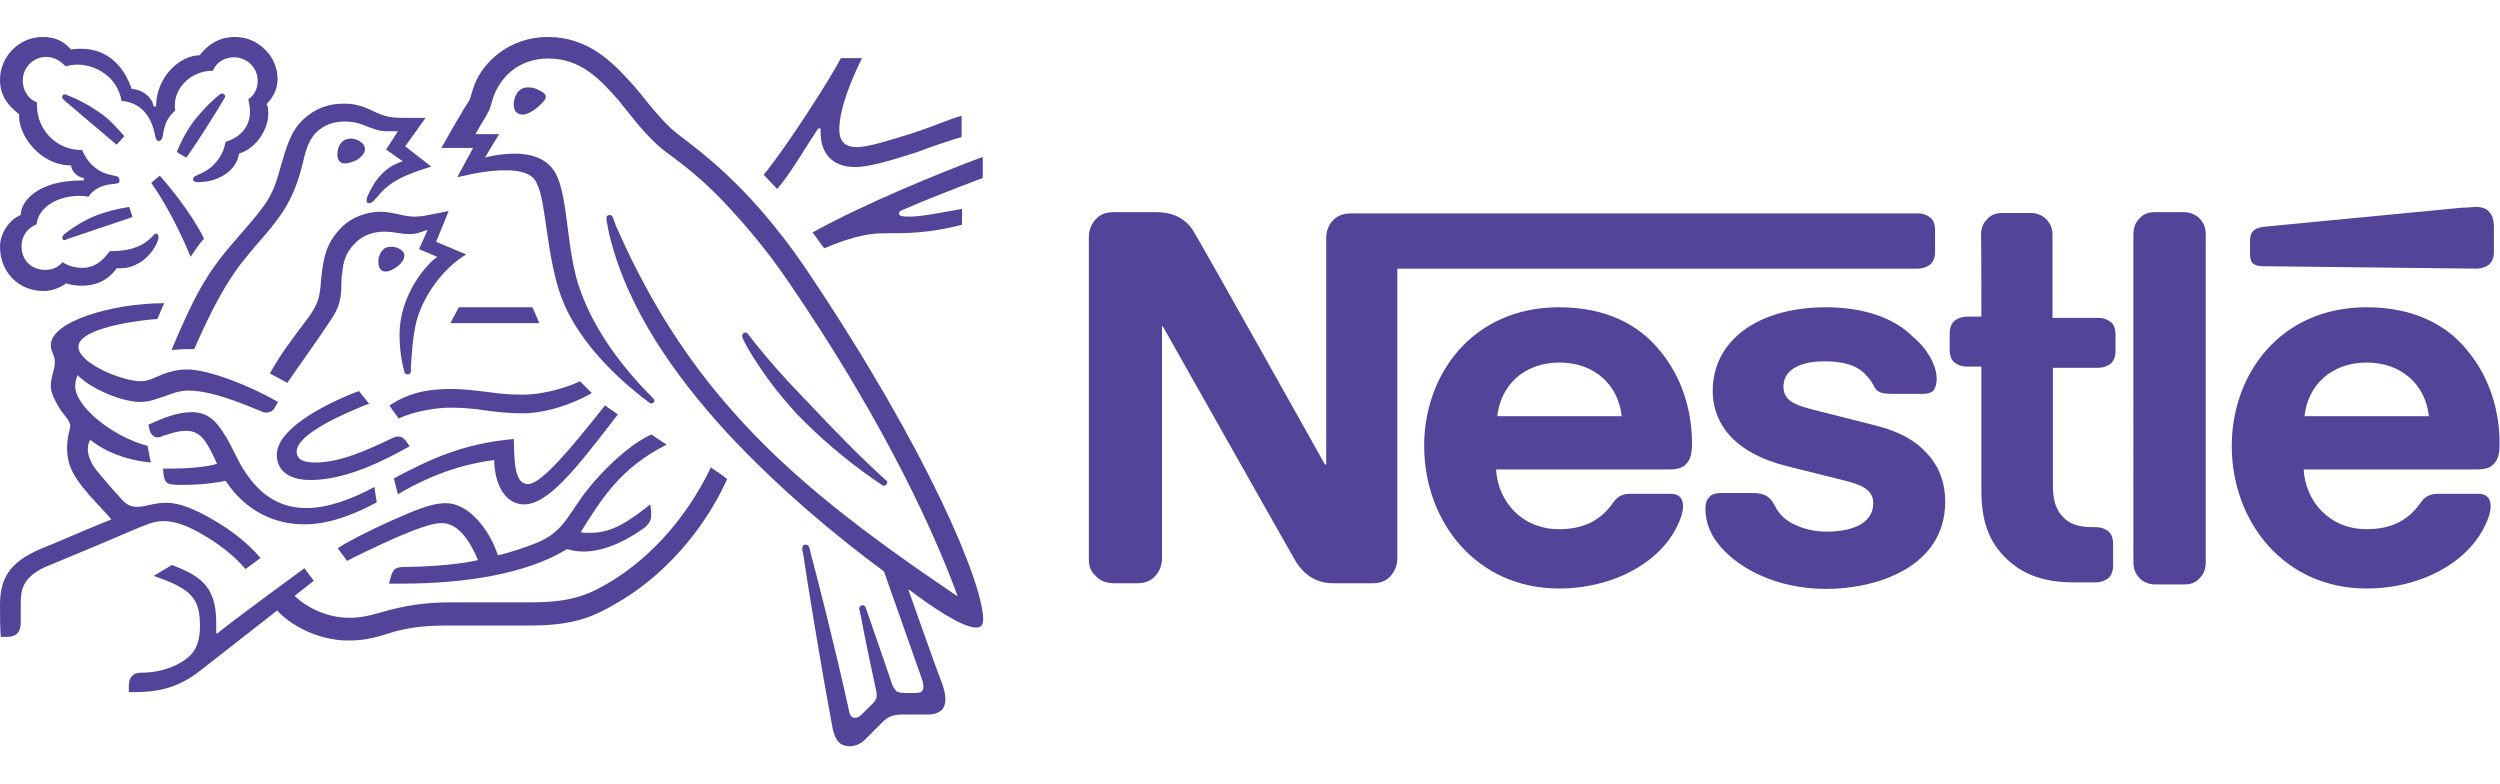
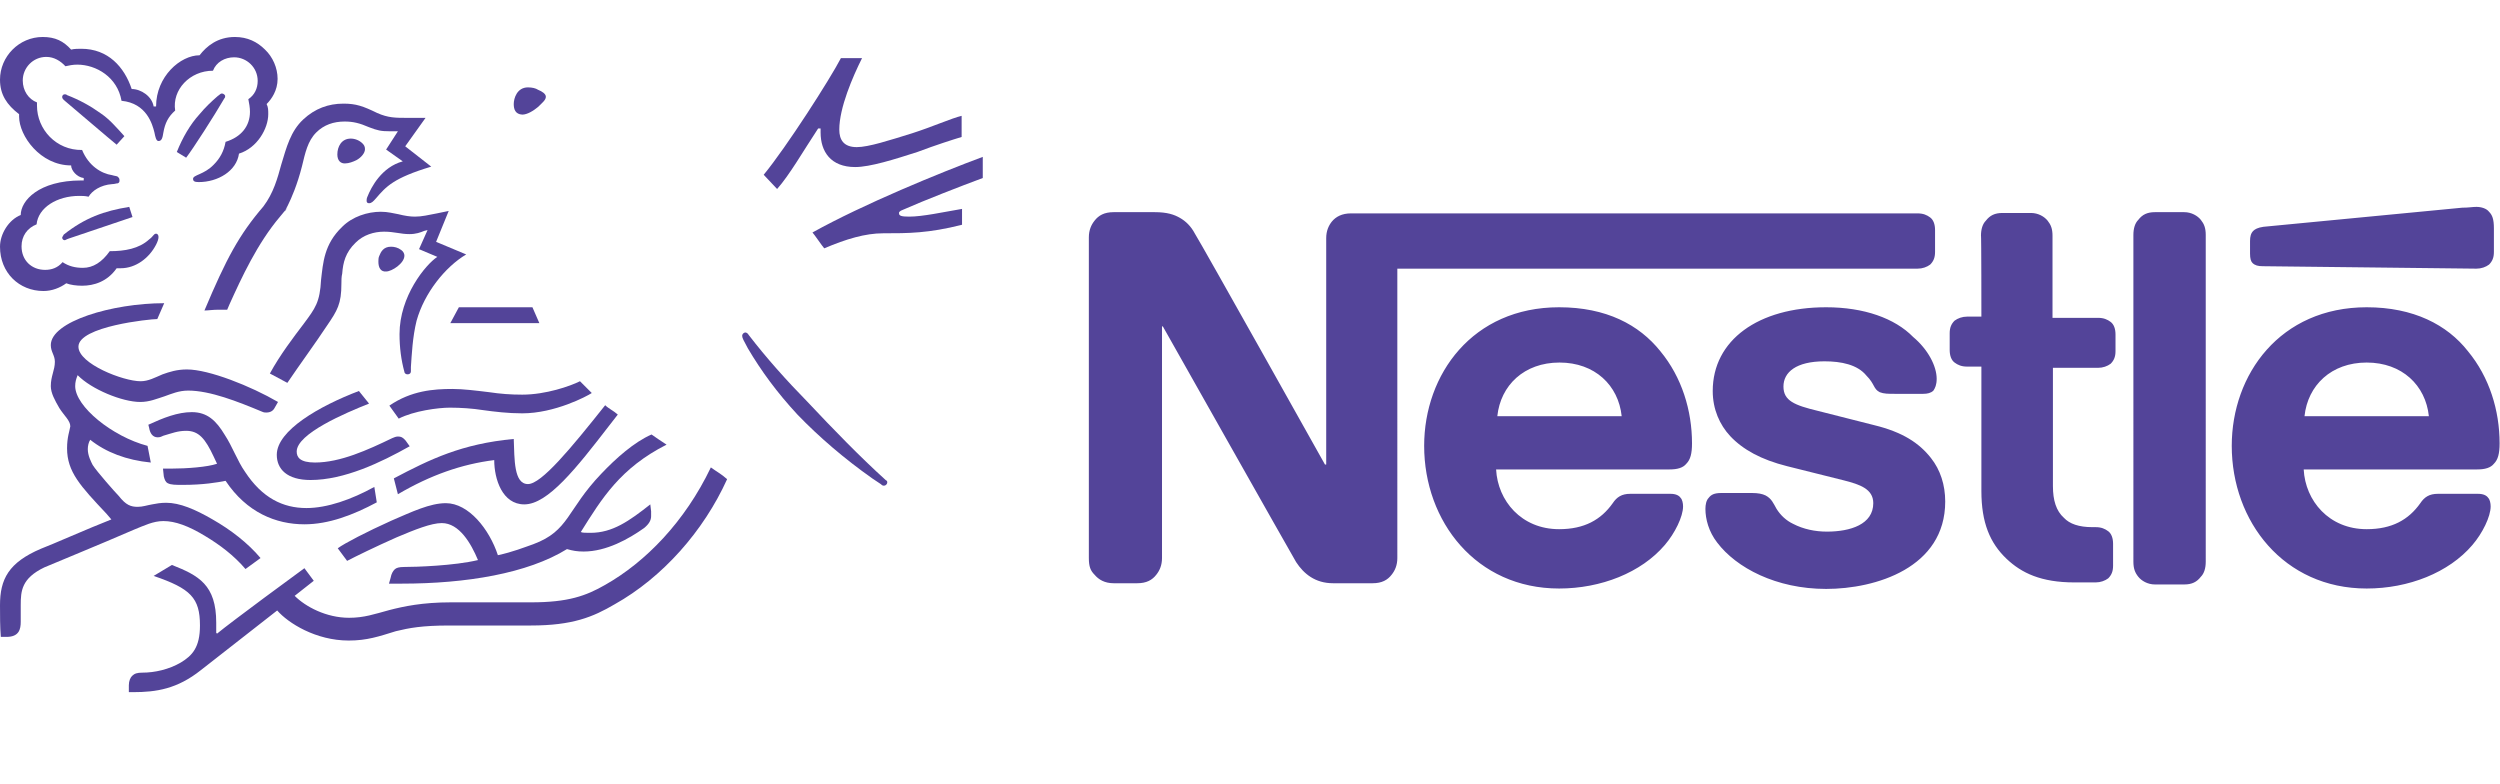
<svg xmlns="http://www.w3.org/2000/svg" id="Layer_1" x="0px" y="0px" viewBox="0 0 615.1 192.9" style="enable-background:new 0 0 615.1 192.9;" xml:space="preserve">
  <style type="text/css"> .st0{fill:#534499;} </style>
  <g>
    <g>
      <path id="path15912" class="st0" d="M327.7,54.5c-0.8,1-1.4,2.3-1.4,4.1v55.7H326c0,0-30.4-54.3-32-56.8c-1-1.9-2.3-3.1-3.7-3.9 c-1.4-0.8-3.1-1.4-6.2-1.4H274c-2.3,0-3.7,0.8-4.7,2.1c-0.8,1-1.4,2.3-1.4,4.1v78.9c0,2.1,0.4,3.1,1.4,4.1c1,1.2,2.5,2.1,4.7,2.1 h5.8c2.3,0,3.7-0.8,4.7-2.1c0.8-1,1.4-2.3,1.4-4.1v-57h0.2c0,0,31.6,56,32.8,58c1.9,2.9,4.7,5.2,9.1,5.2h9.7 c2.3,0,3.7-0.8,4.7-2.1c0.8-1,1.4-2.3,1.4-4.1V66.1h128c1.2,0,2.3-0.4,3.1-1c0.8-0.8,1.2-1.7,1.2-3.1v-5.4c0-1.4-0.4-2.5-1.2-3.1 c-0.8-0.6-1.7-1-3.1-1H332.4C330.2,52.5,328.7,53.3,327.7,54.5 M383.6,75.6c-21.3,0-33.2,16.5-33.2,34.1 c0,18.6,12.8,35.1,33.2,35.1c10.3,0,20.2-3.9,26-10.7c2.5-2.9,4.5-7,4.5-9.5c0-0.8-0.2-1.7-0.6-2.1c-0.4-0.6-1.2-1-2.5-1h-9.9 c-2.1,0-3.3,0.8-4.3,2.3c-2.9,4.1-7,6.4-13.2,6.4c-9.3,0-15.1-7-15.5-14.7h42.7c1.9,0,3.3-0.4,4.1-1.4c1-1,1.4-2.5,1.4-5 c0-8.1-2.5-16.3-7.8-22.7C403.3,79.9,395.2,75.6,383.6,75.6 M449.3,75.6c-16.7,0-27.9,8.1-27.9,20.6c0,4.5,1.7,8.3,4.3,11.1 c3.1,3.3,7.6,5.8,14,7.4l14,3.5c3.9,1,7.2,2.1,7.2,5.6c0,5.2-5.6,7-11.4,7c-2.9,0-5.8-0.6-8.3-1.9c-1.7-0.8-3.1-2.1-4.1-3.7 c-0.8-1.4-1.2-2.5-2.7-3.3c-0.8-0.4-1.9-0.6-3.3-0.6h-7.6c-1.7,0-2.5,0.4-3.1,1.2c-0.6,0.6-0.8,1.7-0.8,2.7c0,2.5,0.8,5.6,2.9,8.3 c4.7,6.2,14.5,11.4,26.8,11.4c12.2,0,29.3-5.2,29.3-21.5c0-4.1-1.2-7.8-3.5-10.7c-2.9-3.7-7-6.4-14-8.1l-13.8-3.5 c-5.8-1.4-8.5-2.5-8.5-6s3.1-6.2,10.1-6.2c4.1,0,8.1,0.8,10.3,3.5c2.1,2.1,1.7,3.3,3.3,4.1c1,0.4,2.1,0.4,3.7,0.4h7 c1,0,1.9-0.2,2.5-0.8c0.4-0.6,0.8-1.4,0.8-2.9c0-3.1-2.1-7.2-5.8-10.3C466.2,78.3,458.6,75.6,449.3,75.6 M487.5,77.9H484 c-1.2,0-2.3,0.4-3.1,1c-0.8,0.8-1.2,1.7-1.2,3.1v4.1c0,1.4,0.4,2.5,1.2,3.1c0.8,0.6,1.7,1,3.1,1h3.5v30.6c0,7.8,2.1,12.8,6.2,16.7 c3.7,3.5,8.5,5.8,16.7,5.8h5.2c1.2,0,2.3-0.4,3.1-1c0.8-0.8,1.2-1.7,1.2-3.1v-5.4c0-1.4-0.4-2.5-1.2-3.1s-1.7-1-3.1-1h-0.8 c-3.3,0-5.6-0.8-7-2.3c-1.9-1.7-2.7-4.3-2.7-7.8V90.5h11.1c1.2,0,2.3-0.4,3.1-1c0.8-0.8,1.2-1.7,1.2-3.1v-4.1 c0-1.4-0.4-2.5-1.2-3.1s-1.7-1-3.1-1H505V58c0-1.7-0.4-2.7-1.2-3.7c-0.8-1-2.3-1.9-4.1-1.9h-7c-1.9,0-3.1,0.6-4.1,1.9 c-0.8,0.8-1.2,2.1-1.2,3.7C487.5,57.8,487.5,77.9,487.5,77.9z M524.9,138.2c0,1.7,0.4,2.7,1.2,3.7s2.3,1.9,4.1,1.9h7.2 c1.9,0,3.1-0.6,4.1-1.9c0.8-0.8,1.2-2.1,1.2-3.7V57.8c0-1.7-0.4-2.7-1.2-3.7s-2.3-1.9-4.1-1.9h-7.2c-1.9,0-3.1,0.6-4.1,1.9 c-0.8,0.8-1.2,2.1-1.2,3.7V138.2L524.9,138.2z M368.4,102.4c0.8-7.6,6.6-13.2,15.3-13.2c8.7,0,14.5,5.6,15.3,13.2 C398.9,102.4,368.4,102.4,368.4,102.4z M609.3,66.1c1.2,0,2.3-0.4,3.1-1c0.8-0.8,1.2-1.7,1.2-3.1v-5.8c0-2.3-0.4-3.3-1.2-4.1 c-0.6-0.8-1.9-1.2-3.1-1.2c-1,0-1.9,0.2-3.5,0.2l-48.9,4.7c-1.4,0.2-2.1,0.6-2.5,1c-0.6,0.6-0.8,1.4-0.8,2.5v3.1 c0,1.2,0.2,1.9,0.6,2.3c0.6,0.6,1.4,0.8,2.5,0.8L609.3,66.1L609.3,66.1z M582.3,75.6c-21.3,0-33.2,16.5-33.2,34.1 c0,18.6,12.8,35.1,33.2,35.1c10.3,0,20.2-3.9,26-10.7c2.5-2.9,4.5-7,4.5-9.5c0-0.8-0.2-1.7-0.6-2.1c-0.4-0.6-1.2-1-2.5-1h-9.9 c-2.1,0-3.3,0.8-4.3,2.3c-2.9,4.1-7,6.4-13.2,6.4c-9.3,0-15.1-7-15.5-14.7h42.7c1.9,0,3.3-0.4,4.1-1.4c1-1,1.4-2.5,1.4-5 c0-8.1-2.5-16.3-7.8-22.7C602.1,79.9,593.8,75.6,582.3,75.6 M567,102.4c0.8-7.6,6.6-13.2,15.3-13.2s14.5,5.6,15.3,13.2H567z" />
-       <path id="path15916" class="st0" d="M198.8,66.9c-15.9-23.7-29.7-31.6-33.7-35.3c-4.3-4.1-7.6-8.9-9.7-11.1 c-4.7-5.2-10.7-11.4-20.6-11.4c-9.5,0-15.9,6.2-18,11.6c-0.6,1.4-1,3.5-1.4,4.1c-1,1.4-5.2,8.7-6.8,11.6h7.8l-3.9,7.2 c4.5-1,7.6-1.7,12-1.7c3.7,0,6.6,0.8,7.6,3.3c2.3,4.3,2.3,17.8,6,27.9c3.5,9.5,12,18.8,21.7,26c0.2,0,0.2,0.2,0.4,0.2 c0.4,0,0.8-0.4,0.8-0.6s0-0.4-0.2-0.6c-8.1-8.1-14.5-16.9-18-26.6c-3.5-9.5-2.9-22.7-6-28.7c-2.1-3.9-6.2-5-10.1-5 c-3.1,0-6.2,0.6-7.4,1l3.5-5.8H117c1.2-2.3,2.5-4.1,3.1-5.4c0.6-1,0.8-2.3,1.4-4.1c2.3-5.6,7-9.1,13.4-9.1 c8.1,0,12.8,5.2,17.3,10.3c2.1,2.5,5.6,7.4,9.7,11.1c2.7,2.5,8.1,5.4,16.1,13.8c4.7,5,10.1,11.1,15.9,19.6 c20.6,30.1,34.1,56.8,41.7,77.4h-0.2c-21.7-14.7-40.3-28.5-55.3-45.6c-10.6-12-19.9-26-27.9-44c-0.6-1.2-1-2.3-1.4-3.5 c-0.2-0.4-0.4-0.6-0.8-0.6c-0.4,0-0.8,0.2-0.8,0.8c0,0.4,0.2,1.4,0.6,3.5c4.3,18.6,16.3,35.3,28.9,49.1 c12.8,13.8,27,25.6,38.8,34.3l9.3,26.4c0.2,0.6,0.4,1.2,0.4,2.1c0,0.4-0.2,0.8-0.4,1s-0.6,0.4-1.4,0.4h-2.7 c-1.2,0-1.7-0.2-2.1-0.4c-0.4-0.4-0.6-0.8-1-1.4c-0.8-2.5-5.6-16.3-6.6-19.2c-0.2-0.4-0.4-0.6-0.8-0.6c-0.4,0-0.8,0.4-0.8,0.8 c0,0.4,0.2,0.8,0.4,1.9c1.2,6.4,2.7,13.4,3.3,16.1c0.2,1.2,0.6,2.5,0.6,3.3s-0.2,1.2-0.8,1.9l-2.9,2.9c-0.6,0.6-1,0.8-1.7,0.8 c-0.6,0-1.2-0.4-1.4-1.7c-3.3-15.1-8.1-33.9-9.5-39c-0.2-1.2-0.4-1.9-1.2-1.9c-0.6,0-0.8,0.4-0.8,1c0,0.4,0,0.8,0.2,1.2 c0.8,5.4,3.9,25,7.2,42.7c0.6,3.1,1.7,4.7,4.3,4.7c1.2,0,2.3-0.4,3.5-1.4c1.7-1.7,2.3-2.3,4.3-4.3c1.4-1.4,2.5-2.1,5.2-2.1h6.4 c1.4,0,2.3-0.4,3.1-1c0.6-0.6,1-1.4,1-2.9c0-1.2-0.4-2.5-0.8-3.7c-1.7-4.3-6.8-19-8.3-23.1h0.2c5.4,4.1,13,9.3,16.5,9.3 c1,0,1.7-0.4,1.7-2.1C241.8,143.5,228.6,111.3,198.8,66.9" />
      <path id="path15920" class="st0" d="M52.4,17.4c0.8-2.1,2.9-3.3,5.2-3.3c3.1,0,5.8,2.5,5.8,5.8c0,1.9-0.8,3.5-2.3,4.5 c0.2,1,0.4,2.1,0.4,3.1c0,3.5-2.1,6.2-6,7.4c-0.4,2.3-1.4,4.1-2.9,5.6C50.2,43,47.5,43,47.5,44c0,0.6,0.4,0.8,1.4,0.8 c4.7,0,9.3-2.7,9.9-7c4.5-1.4,7.2-6.2,7.2-9.7c0-1,0-1.7-0.4-2.5c1.2-1.2,2.7-3.3,2.7-6.2c0-2.7-1.2-5.4-3.1-7.2 c-1.9-1.9-4.3-3.1-7.4-3.1c-4.3,0-7,2.3-8.7,4.5c-4.7,0-10.7,5.2-10.7,12.6h-0.6c-0.4-2.5-3.1-4.3-5.4-4.3 C30.6,16.5,26.6,12,20,12c-0.8,0-1.7,0-2.5,0.2c-1.9-2.1-3.9-3.1-7-3.1C4.7,9.1,0,13.9,0,19.6c0,3.7,1.7,6.2,4.7,8.5 c0,0,0,0.4,0,0.6c0,4.7,5.2,12,12.8,12c0,1.2,1.4,2.9,3.1,3.1v0.6H20c-10.5,0-14.9,5-14.9,8.5c-3,1.2-5.1,4.7-5.1,7.8 c0,6.4,4.7,10.9,10.7,10.9c2.1,0,4.1-0.8,5.6-1.9c1,0.4,2.5,0.6,3.9,0.6c2.9,0,6.2-1,8.5-4.3c0.4,0,0.6,0,1,0c3.7,0,7-2.5,8.7-5.8 c0.4-0.8,0.6-1.4,0.6-1.9c0-0.4-0.2-0.8-0.6-0.8c-0.6,0-0.6,0.6-1.7,1.4c-2.5,2.3-6,2.9-9.7,2.9c-1.9,2.7-4.1,4.1-6.6,4.1 c-1.9,0-3.5-0.4-5-1.4c-1.2,1.4-2.7,1.9-4.3,1.9c-3.3,0-5.8-2.3-5.8-5.8c0-2.5,1.4-4.5,3.7-5.4c0.4-4.1,5-7,10.5-7 c0.8,0,1.4,0,2.3,0.2c0.8-1.4,2.9-2.9,5.8-3.1c0.6,0,1-0.2,1.4-0.2c0.4-0.2,0.4-0.4,0.4-0.8s-0.2-0.6-0.4-0.8 c-0.2-0.2-0.8-0.2-1.4-0.4c-2.7-0.4-5.8-2.3-7.4-6.2C13.8,37,9.1,31.8,9.1,26v-0.8c-2.1-0.8-3.5-2.9-3.5-5.4 c0-3.1,2.5-5.8,5.8-5.8c1.9,0,3.5,1,4.7,2.3c0.8-0.2,1.9-0.4,2.9-0.4c4.7,0,9.9,3.1,10.9,8.9c6.2,0.6,7.6,5.8,8.1,7.8 c0.2,1,0.4,2.1,1,2.1c0.8,0,1-0.8,1.2-2.1c0.4-2.3,1.2-3.9,2.9-5.4C42.3,22.1,46.7,17.4,52.4,17.4" />
-       <path id="path15924" class="st0" d="M64.8,50.8c-2.1,2.9-3.5,4.3-8.1,9.7c-6,7-9.1,12.8-14.5,25.6c0.8,0,2.1-0.2,3.5-0.2 c0.6,0,1.2,0,2.1,0l0.6-1.4c2.9-6.4,6.8-14.9,12.4-21.5l1.9-2.3C68.5,54.1,72,50,74.3,40.9c0.8-3.3,1.4-6.2,3.5-8.3 c1.9-1.9,4.3-2.7,7-2.7c2.1,0,3.7,0.4,6,1.4c2.1,0.8,2.9,1,5.2,1c0.8,0,1.2,0,1.9,0L95,36.8l4.1,2.9c-5.2,1.4-7.8,6.4-8.7,8.7 c-0.2,0.4-0.2,0.8-0.2,1c0,0.4,0.2,0.6,0.6,0.6c0.6,0,1-0.4,1.7-1.2c2.5-2.9,4.3-5,13.6-7.8l-6.4-5l5-7h-4.5c-2.9,0-4.7,0-7.4-1.2 c-3.5-1.7-5.2-2.3-8.3-2.3c-3.7,0-7,1.2-9.9,3.9c-3.1,2.9-4.1,6.8-5.4,11.1C68.3,43.8,67.3,47.5,64.8,50.8" />
+       <path id="path15924" class="st0" d="M64.8,50.8c-6,7-9.1,12.8-14.5,25.6c0.8,0,2.1-0.2,3.5-0.2 c0.6,0,1.2,0,2.1,0l0.6-1.4c2.9-6.4,6.8-14.9,12.4-21.5l1.9-2.3C68.5,54.1,72,50,74.3,40.9c0.8-3.3,1.4-6.2,3.5-8.3 c1.9-1.9,4.3-2.7,7-2.7c2.1,0,3.7,0.4,6,1.4c2.1,0.8,2.9,1,5.2,1c0.8,0,1.2,0,1.9,0L95,36.8l4.1,2.9c-5.2,1.4-7.8,6.4-8.7,8.7 c-0.2,0.4-0.2,0.8-0.2,1c0,0.4,0.2,0.6,0.6,0.6c0.6,0,1-0.4,1.7-1.2c2.5-2.9,4.3-5,13.6-7.8l-6.4-5l5-7h-4.5c-2.9,0-4.7,0-7.4-1.2 c-3.5-1.7-5.2-2.3-8.3-2.3c-3.7,0-7,1.2-9.9,3.9c-3.1,2.9-4.1,6.8-5.4,11.1C68.3,43.8,67.3,47.5,64.8,50.8" />
      <path id="path15928" class="st0" d="M74.7,79.7c-2.5,3.3-5.8,7.6-8.3,12.2c0.8,0.4,3.5,1.9,4.3,2.3c2.9-4.3,7-9.9,9.7-14 C83,76.4,84,74.8,84,69.8c0-0.8,0-1.7,0.2-2.5c0.2-2.7,0.8-5.2,3.3-7.6c1.9-1.9,4.5-2.7,7-2.7s4.1,0.6,6.2,0.6 c1.7,0,2.7-0.4,3.7-0.8l0.8-0.2l-2.1,4.7l4.5,1.9c-2.9,1.9-9.3,9.7-9.3,19c0,3.3,0.4,6.4,1.2,9.3c0,0.2,0.2,0.6,0.8,0.6 c0.4,0,0.8-0.2,0.8-0.8v-1c0.2-2.9,0.4-7.4,1.4-11.4c1.9-6.8,7-13.2,12.2-16.3l-7.4-3.1l3.1-7.6l-2.9,0.6 c-2.1,0.4-3.7,0.8-5.4,0.8c-1.2,0-2.5-0.2-4.1-0.6c-1.2-0.2-2.5-0.6-4.3-0.6c-3.3,0-7,1.2-9.5,3.7c-4.5,4.3-4.7,8.9-5.2,13 C78.7,74.4,77.6,75.8,74.7,79.7" />
      <path id="path15932" class="st0" d="M184.2,82.4c-0.2-0.4-0.6-0.6-0.8-0.6c-0.4,0-0.8,0.4-0.8,0.8c0,0.6,0.4,1.2,1.4,3.1 c3.3,5.6,7.2,10.9,12.2,16.3c5.4,5.6,11.6,10.9,18.4,15.7l2.1,1.4c0.2,0.2,0.4,0.4,0.8,0.4c0.4,0,0.8-0.4,0.8-0.8 c0-0.2,0-0.4-0.4-0.6c-6.2-5.6-13-12.6-19.2-19.2C193.5,93.6,188.5,88,184.2,82.4" />
-       <path id="path15936" class="st0" d="M46.9,63.2c0.6-1,2.5-3.7,3.3-4.5c-3.3-6.6-8.7-13-10.9-15.5L37.2,45 C39.6,48.3,43.4,54.7,46.9,63.2" />
      <path id="path15940" class="st0" d="M15.7,24.6c-0.4-0.4-0.4-0.6-0.4-0.8s0.2-0.6,0.6-0.6c0.2,0,0.4,0,0.6,0.2 c3.1,1.2,5.8,2.7,8.3,4.5c2.1,1.4,3.9,3.5,5.8,5.6l-1.9,2.1C26.6,33.9,19.4,27.7,15.7,24.6" />
      <path id="path15944" class="st0" d="M45.8,38.8l-2.3-1.4c1.4-3.5,3.3-6.8,5.6-9.3c1.4-1.7,2.9-3.1,4.5-4.5c0.4-0.2,0.6-0.6,1-0.6 s0.8,0.4,0.8,0.6s0,0.4-0.2,0.6C52.7,28.5,47.5,36.6,45.8,38.8" />
      <path id="path15948" class="st0" d="M16.9,58.7c-0.6,0.2-0.8,0.4-1,0.4c-0.4,0-0.6-0.4-0.6-0.6c0-0.2,0.2-0.4,0.4-0.8 c5.2-4.1,9.9-5.8,16.1-6.8l0.8,2.5L16.9,58.7z" />
      <path id="path15952" class="st0" d="M126.4,25.6c0-1.4,0.8-4.1,3.5-4.1c1,0,1.9,0.2,2.5,0.6c1,0.4,1.9,1,1.9,1.7 c0,0.8-0.8,1.4-1.9,2.5c-1.2,1-2.7,1.9-3.9,1.9C126.8,28.1,126.4,26.9,126.4,25.6" />
      <path id="path15956" class="st0" d="M83,38c0-1.9,1-3.9,3.3-3.9c1,0,2.1,0.4,2.9,1.2c0.4,0.4,0.6,0.8,0.6,1.4c0,1-1,2.1-2.1,2.7 c-0.8,0.4-1.9,0.8-2.7,0.8C83.8,40.3,83,39.5,83,38" />
      <path id="path15960" class="st0" d="M93.1,64.4c0-0.4,0-1,0.2-1.4c0.4-1,1-2.3,2.9-2.3c0.8,0,1.7,0.2,2.5,0.8 c0.6,0.4,0.8,1,0.8,1.4c0,1.9-3.1,3.9-4.5,3.9C93.7,66.9,93.1,65.9,93.1,64.4" />
      <path id="path15964" class="st0" d="M76.4,118.1c-5.8,0-8.3-2.7-8.3-6.2c0-6,10.5-12,20.2-15.7l2.5,3.1 C85,101.6,73,106.7,73,111.1c0,1.4,0.8,2.7,4.5,2.7c6.2,0,13-3.1,19-6c0.4-0.2,1-0.4,1.4-0.4c0.8,0,1.2,0.2,1.9,1l1,1.4 C93.7,113.8,84.7,118.1,76.4,118.1" />
      <path id="path15968" class="st0" d="M92.1,119.8c-5.6,3.1-11.6,5.2-16.7,5.2c-5.8,0-10.9-2.5-15.1-8.9c-1.9-2.7-3.1-6.2-5-9.1 c-2.1-3.5-4.3-5.6-8.1-5.6c-3.5,0-7,1.4-10.7,3.1l0.2,0.8c0.2,1.2,0.8,2.3,2.1,2.3c0.6,0,1-0.2,1.4-0.4c2.1-0.6,3.5-1.2,5.6-1.2 c3.1,0,4.7,1.9,6.8,6.4l0.8,1.7c-2.3,0.8-7.4,1.2-11.4,1.2h-1.9l0.2,1.9c0.2,0.8,0.4,1.4,1,1.7c0.8,0.4,1.9,0.4,3.7,0.4 c5,0,8.5-0.6,10.5-1c5.2,7.8,12.4,10.7,19.4,10.7c6,0,12-2.3,17.8-5.4L92.1,119.8z" />
      <path id="path15972" class="st0" d="M97.9,121.6l-1-3.9c8.9-4.7,16.7-8.5,29.5-9.7c0.2,5,0,11.1,3.5,11.1c3.3,0,10.5-8.7,19-19.4 c0.8,0.8,2.1,1.4,3.1,2.3l-2.1,2.7c-8.1,10.5-15.1,19.4-20.9,19.4c-5.4,0-7.4-6.2-7.4-10.9C113.6,114.2,105.9,116.9,97.9,121.6" />
      <path id="path15976" class="st0" d="M210.8,36.2c-3.3,0-4.3-1.9-4.3-4.3c0-5.4,3.3-13,5.6-17.6h-5.2c-2.7,5.2-13.4,21.9-19,28.7 l3.3,3.5c3.1-3.5,6.4-9.3,10.1-14.9h0.6c0,0.2,0,0.6,0,1c0,4.7,2.5,8.5,8.5,8.5c3.7,0,9.7-1.9,15.3-3.7c4.5-1.7,8.9-3.1,10.9-3.7 v-5.2c-2.5,0.6-7.2,2.7-12.2,4.3C218.9,34.5,213.7,36.2,210.8,36.2" />
      <path id="path15980" class="st0" d="M222.2,51.6c5.2-2.3,14.2-5.8,19.6-7.8v-5.2c-10.5,3.9-29.3,11.6-41.9,18.6 c0.4,0.4,2.5,3.5,2.9,3.9c5.4-2.3,10.1-3.7,14.5-3.7c6.2,0,11.1,0,19.4-2.1v-3.9c-4.7,0.8-9.7,1.9-13,1.9c-1.9,0-2.5-0.2-2.5-0.8 C221.1,52.3,221.3,51.9,222.2,51.6" />
    </g>
    <path id="path15984" class="st0" d="M112.9,75.6l-2.1,3.9h21.9l-1.7-3.9H112.9z" />
    <g>
      <path id="path15996" class="st0" d="M34.5,98.9c2.3,0,4.1-0.8,6-1.4c1.7-0.6,3.5-1.4,5.8-1.4c5.4,0,12.2,2.7,18.2,5.2 c0.4,0.2,0.8,0.2,1,0.2c1,0,1.7-0.4,2.1-1.2l0.8-1.4c-6.7-3.9-17-8-22.4-8c-2.5,0-4.3,0.6-6,1.2c-1.9,0.8-3.5,1.7-5.4,1.7 c-4.3,0-15.3-4.3-15.3-8.5c0-5,17.6-6.8,19.4-6.8l1.7-3.9c-12.8,0-27.9,4.5-27.9,10.3c0,1.7,1,2.5,1,4.1c0,2.1-1,3.5-1,6 c0,1.7,1,3.5,2.1,5.4c1.2,1.9,2.7,3.1,2.7,4.5c-0.2,1.2-0.8,2.7-0.8,5.4c0,5.8,3.3,9.3,9.7,16.1l1.2,1.4 c-5.4,2.1-15.1,6.4-17.3,7.2c-8,3.4-10.1,7.5-10.1,13.9c0,2.5,0,5.4,0.2,7.8h1.4c3.1,0,3.5-1.9,3.5-3.7c0-1.2,0-2.7,0-4.1 c0-3.5,0.2-6.6,5.8-9.3c2.3-1,13.6-5.6,22.1-9.3c2.5-1,4.7-2.1,7.2-2.1c2.9,0,6.2,1.2,10.3,3.7c3.5,2.1,7,4.7,9.9,8.1l3.7-2.7 c-3.1-3.7-7.4-7-11.8-9.5c-4.3-2.5-8.1-4.1-11.4-4.1c-1.4,0-2.5,0.2-3.5,0.4c-1.2,0.2-2.3,0.6-3.5,0.6c-1.7,0-2.9-0.4-4.7-2.7 c-0.8-0.8-5.4-6-6.4-7.6c-0.4-0.8-1.2-2.3-1.2-3.9c0-0.8,0.2-1.7,0.6-2.3c3.9,3.1,8.9,5,14.9,5.6l-0.8-4.1 c-8.7-2.3-17.8-9.7-17.8-14.7c0-1,0.2-1.7,0.6-2.7C22.5,95.8,30.1,98.9,34.5,98.9" />
      <path id="path16000" class="st0" d="M95.8,99.8c5.4-3.7,10.9-4.1,15.5-4.1c2.7,0,5.8,0.4,9.1,0.8c2.7,0.4,5.2,0.6,8.1,0.6 c5.8,0,11.8-2.1,14.2-3.3c0.8,0.8,2.1,2.1,2.9,2.9c-1.2,0.8-9.1,5-17.1,5c-3.5,0-6.8-0.4-9.7-0.8c-2.5-0.4-5.4-0.6-8.1-0.6 c-2.9,0-8.9,0.8-12.6,2.7L95.8,99.8z" />
      <path id="path16004" class="st0" d="M174.9,115c-6.4,13.4-16.1,23.3-26,28.9c-4.7,2.7-9.1,4.3-18.2,4.3h-19.8 c-7,0-11.6,1-15.1,1.9c-3.7,1-6.2,1.9-9.9,1.9c-5.6,0-10.7-2.7-13.4-5.4l4.7-3.7l-2.3-3.1c-1.4,1-18,13.2-21.5,16.1l-0.2-0.2 c0-0.8,0-1.7,0-2.5c0-9.3-4.3-11.6-10.9-14.2l-4.5,2.7c9.1,3.1,11.4,5.4,11.4,12.2c0,5.4-1.9,7.4-4.7,9.1 c-2.9,1.7-6.4,2.5-9.5,2.5c-1.2,0-1.9,0.2-2.5,0.8c-0.4,0.4-0.8,1.2-0.8,2.3v1.7h1c5.8,0,10.9-0.8,16.7-5.4l18.8-14.7 c2.7,3.1,9.5,7.4,17.6,7.4c4.5,0,7.4-1,11.6-2.3c3.3-0.8,6.4-1.4,13.2-1.4h20c10.3,0,15.3-2.1,20.6-5.2 c11.8-6.6,21.9-18,27.7-30.8C177.6,116.7,176.1,115.9,174.9,115" />
      <path id="path16008" class="st0" d="M142.9,130.9c5.2-8.3,9.7-15.7,21.1-21.5c-1.2-0.8-2.9-1.9-3.7-2.5c-4.3,1.9-8.7,5.8-12.4,9.7 c-8.5,8.9-7.8,14-16.7,17.3c-2.3,0.8-5,1.9-8.7,2.7c-2.1-6.4-7.2-12.8-12.8-12.8c-3.9,0-8.3,2.1-13.4,4.3 c-6,2.7-11.6,5.6-13.2,6.8l2.3,3.1c1.9-1,7-3.5,12.2-5.8c4.5-1.9,8.5-3.5,11.1-3.5c4.3,0,7.2,5,8.9,9.1 c-5.8,1.4-15.3,1.7-18.2,1.7c-1.2,0-1.9,0.2-2.3,0.6c-0.4,0.4-0.8,1-1,2.1l-0.4,1.4h3.1c15.9,0,31-2.5,40.7-8.5 c1.4,0.4,2.5,0.6,4.1,0.6c5.6,0,11.1-3.1,14.9-5.8c1.2-1,1.7-1.9,1.7-2.9c0-0.4,0-0.8,0-1.2l-0.2-1.7c-5.2,4.1-9.3,7-14.7,7 C144.1,131.1,143.3,131.1,142.9,130.9" />
    </g>
  </g>
</svg>